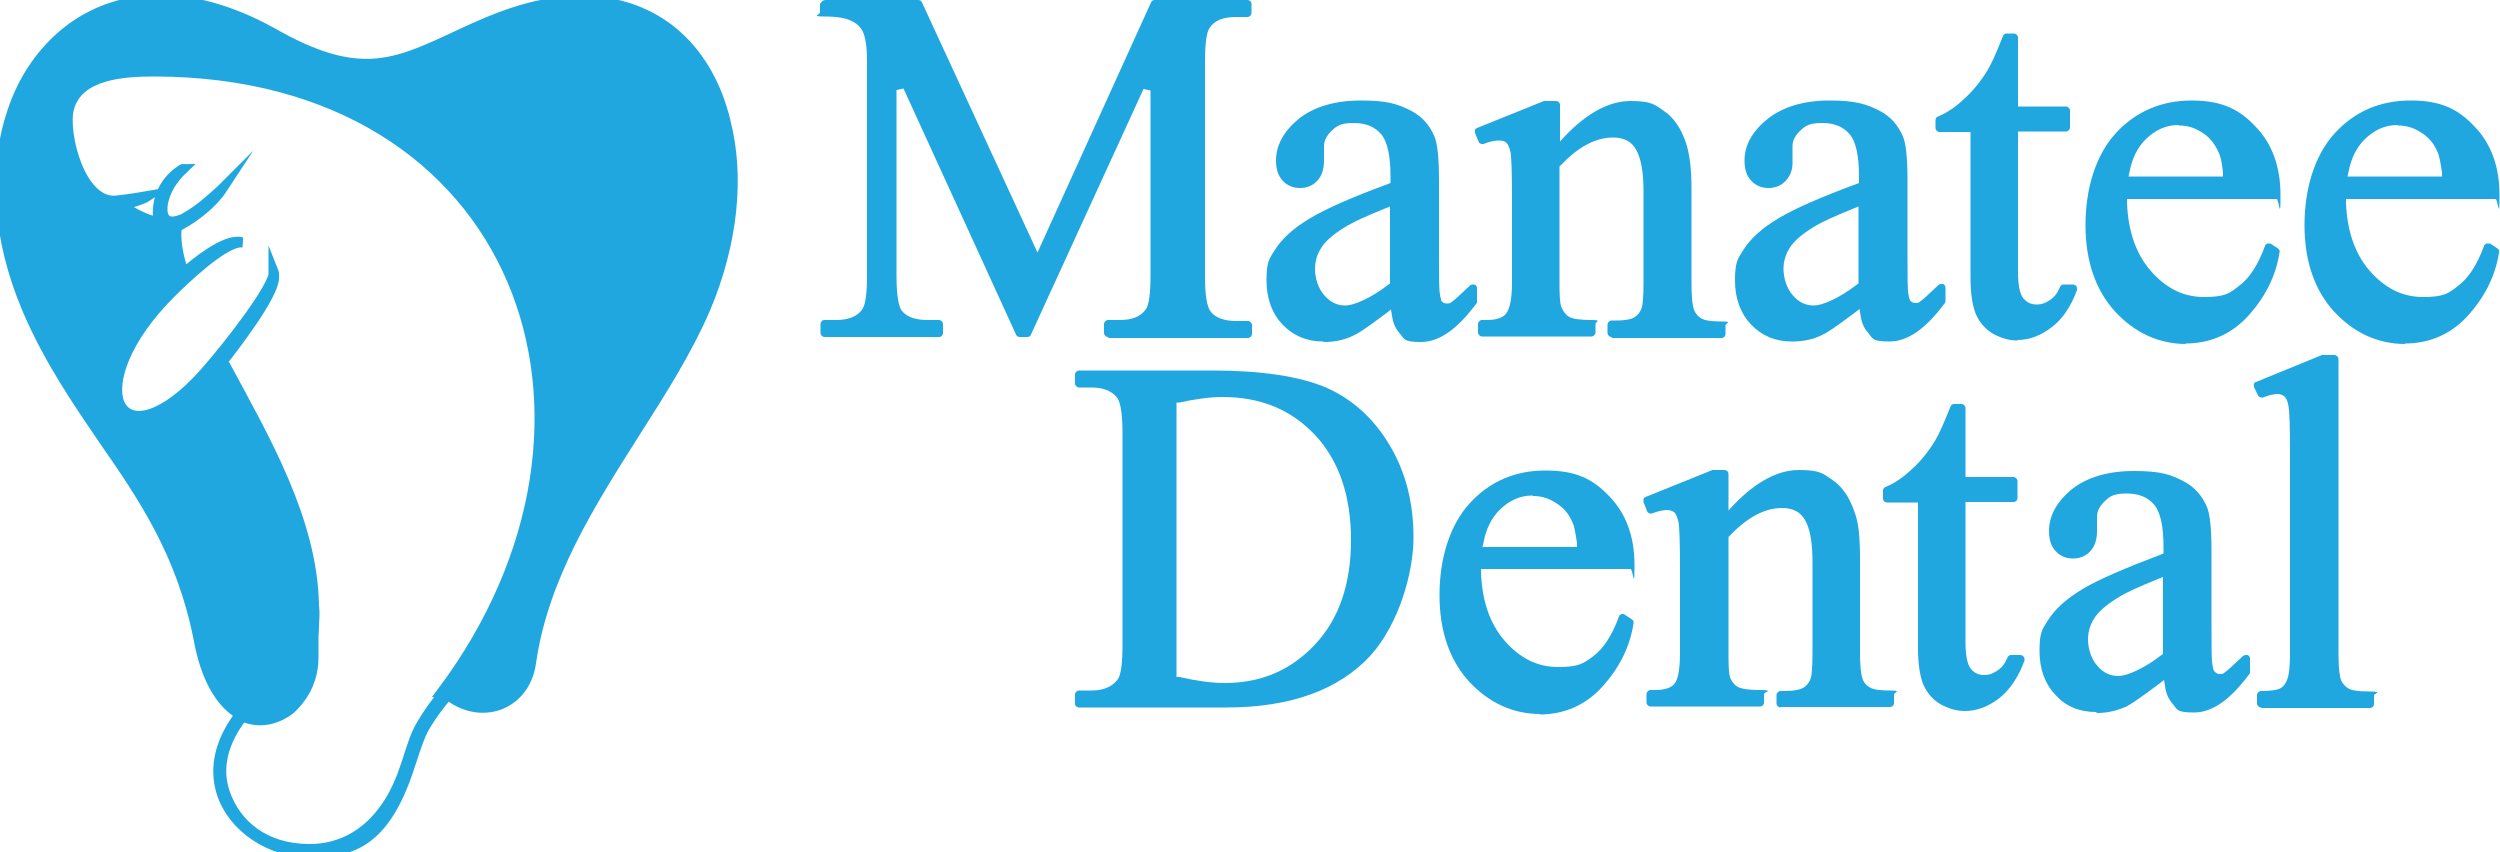
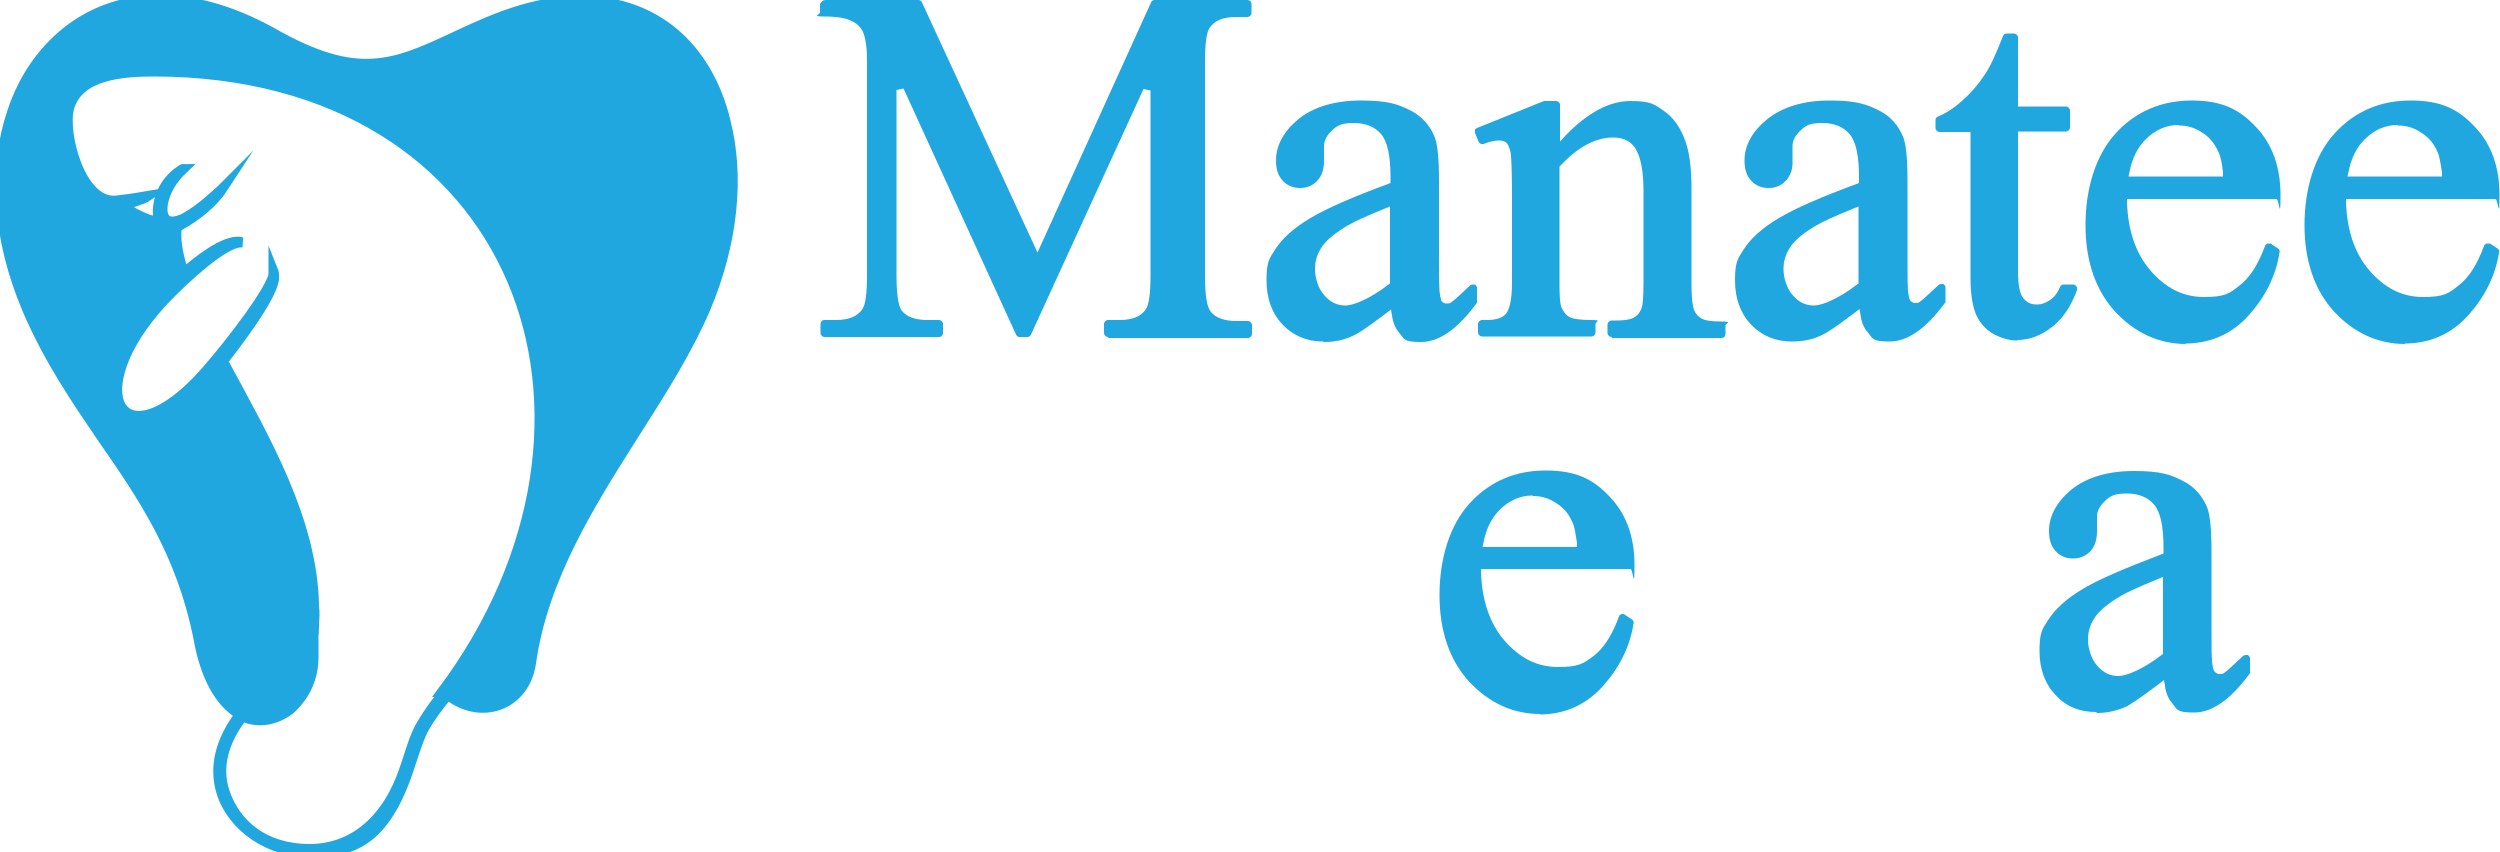
<svg xmlns="http://www.w3.org/2000/svg" version="1.1" viewBox="0 0 500 170.5">
  <defs>
    <style>
      .st0, .st1 {
        fill: #21a7e0;
      }

      .st1 {
        stroke: #21a7e0;
        stroke-miterlimit: 10;
        stroke-width: 2px;
      }
    </style>
  </defs>
  <g id="Layer_2">
    <path class="st0" d="M221.6,67.4c-.4,0-.8-.4-.8-.8v-1.8c0-.4.4-.8.8-.8h2.3c2.6,0,4.3-.7,5.3-2.2.6-.9.9-3.2.9-6.6V18.1l-1.4-.3-22.5,49.1c-.1.3-.4.5-.7.5h-1.6c-.3,0-.6-.2-.7-.5l-22.5-49.2-1.4.3v37.1c0,4.8.6,6.5,1.1,7.1,1,1.2,2.7,1.8,5.1,1.8h2.3c.4,0,.8.4.8.8v1.8c0,.4-.3.8-.8.8h-22.9c-.4,0-.8-.4-.8-.8v-1.8c0-.4.3-.8.8-.8h2.3c2.5,0,4.3-.7,5.3-2.2.6-.9.9-3.2.9-6.6V12.2c0-2.8-.3-4.8-.9-6-.4-.8-1.1-1.5-2.2-2-1.1-.6-2.9-.9-5.5-.9s-.8-.4-.8-.8V.8C164.3.3,164.6,0,165.1,0h18.6c.3,0,.6.2.7.5l23.1,50L230.2.5c.1-.3.4-.5.7-.5h18.6c.4,0,.8.3.8.8v1.8c0,.4-.4.8-.8.8h-2.3c-2.6,0-4.3.7-5.3,2.2-.6.9-.9,3.2-.9,6.7v43c0,3.8.4,6.2,1.2,7.1,1,1.2,2.7,1.8,5.1,1.8h2.3c.4,0,.8.4.8.8v1.8c0,.4-.4.8-.8.8h-27.9Z" />
    <path class="st0" d="M264.6,68.3c-3.3,0-6-1.2-8.1-3.4-2.1-2.2-3.2-5.2-3.2-8.8s.5-4.3,1.6-6c1.4-2.3,3.8-4.5,7.2-6.5,3.2-1.9,8.4-4.2,15.5-6.8l.5-.2v-1.2c0-4.2-.6-7.1-1.9-8.6-1.3-1.5-3.1-2.2-5.5-2.2s-3.3.5-4.3,1.5c-1,.9-1.6,2-1.6,3.1v2.9c0,1.7-.4,3-1.3,4-.9,1-2.1,1.5-3.5,1.5s-2.6-.5-3.5-1.5c-.9-1-1.3-2.3-1.3-4,0-3,1.5-5.8,4.5-8.3,3-2.4,7.2-3.7,12.5-3.7s7.4.7,10.1,2.1c2.1,1.1,3.6,2.8,4.6,5.1.6,1.5.9,4.4.9,8.8v15.1c0,4.2,0,6.8.2,7.7,0,.3.1.6.2.9v.2c-.1,0,.3.4.3.4.2.2.5.3.8.3s.7,0,.9-.2c.6-.4,1.9-1.6,3.8-3.4.1-.1.3-.2.6-.2s.2,0,.3,0c.3.1.5.4.5.7v2.7c0,.2,0,.3-.2.5-3.8,5.1-7.4,7.6-11,7.6s-3.3-.6-4.4-1.9c-.7-.8-1.2-1.9-1.4-3.4l-.2-1.2-.9.7c-4.5,3.4-5.9,4.2-6.6,4.5-1.8.9-3.8,1.3-5.9,1.3M277,41.7c-3.7,1.5-6.1,2.6-7.3,3.3-2.4,1.4-4.2,2.8-5.2,4.2-1,1.4-1.5,2.9-1.5,4.6s.6,3.9,1.9,5.3c1.2,1.4,2.6,2,4.2,2s5-1.4,8.6-4.2l.3-.2v-15.4l-1,.4Z" />
    <path class="st0" d="M322.3,67.4c-.4,0-.8-.4-.8-.8v-1.7c0-.4.4-.8.8-.8h.9c2.4,0,3.4-.4,3.9-.8.7-.5,1.2-1.3,1.4-2.4,0-.3.2-1.2.2-4.4v-18.2c0-3.9-.5-6.7-1.5-8.4-.9-1.6-2.4-2.4-4.6-2.4-3.5,0-7,1.9-10.5,5.6l-.2.2v23.1c0,2,0,4.5.5,5.3.4.8.9,1.4,1.5,1.7.7.4,2.2.6,4.4.6s.8.3.8.8v1.7c0,.4-.4.8-.8.8h-21.9c-.4,0-.8-.4-.8-.8v-1.7c0-.4.4-.8.8-.8h1c2,0,3.3-.5,3.9-1.4.5-.7,1.1-2.3,1.1-6.1v-16.5c0-5.3-.1-8.5-.3-9.6-.3-1.2-.6-1.7-.9-1.9-.3-.3-.8-.4-1.5-.4s-1.8.2-3,.7c0,0-.2,0-.3,0-.3,0-.6-.2-.7-.5l-.7-1.7c0-.2,0-.4,0-.6,0-.2.2-.3.4-.4l13.4-5.4c0,0,.2,0,.3,0h2.1c.4,0,.8.3.8.8v7.3l1.2-1.3c4.4-4.5,8.7-6.8,12.9-6.8s4.8.7,6.7,2c1.9,1.3,3.4,3.4,4.4,6.4.7,2.1,1.1,5.1,1.1,9.2v19c0,2.7.2,4.5.6,5.4.3.6.7,1.1,1.4,1.5.5.3,1.6.6,4,.6s.8.3.8.8v1.7c0,.4-.3.8-.8.8h-21.9Z" />
    <path class="st0" d="M358.3,68.3c-3.3,0-6-1.2-8.1-3.4-2.1-2.2-3.2-5.2-3.2-8.8s.5-4.3,1.6-6c1.4-2.3,3.8-4.5,7.2-6.5,3.2-1.9,8.4-4.2,15.5-6.8l.5-.2v-1.2c0-4.2-.6-7.1-1.9-8.6-1.3-1.5-3.1-2.2-5.5-2.2s-3.3.5-4.3,1.5c-1,.9-1.6,2-1.6,3.1v2.9c.1,1.7-.4,3-1.3,4-.9,1-2.1,1.5-3.5,1.5s-2.6-.5-3.5-1.5c-.9-1-1.3-2.3-1.3-4,0-3,1.5-5.8,4.6-8.3,3-2.4,7.2-3.7,12.4-3.7s7.4.7,10.1,2.1c2.1,1.1,3.6,2.8,4.6,5.1.6,1.5.9,4.3.9,8.8v15.1c0,4.2,0,6.8.2,7.7.1.8.3,1.1.4,1.3.4.3.6.4.9.4s.7,0,.9-.2c.6-.4,1.9-1.6,3.8-3.4.1-.1.3-.2.6-.2s.2,0,.3,0c.3.1.5.4.5.7v2.7c0,.2,0,.3-.2.5-3.8,5.1-7.4,7.6-11,7.6s-3.3-.6-4.4-1.9c-.7-.8-1.2-1.9-1.4-3.4l-.2-1.2-.9.7c-4.5,3.4-5.9,4.2-6.6,4.5-1.8.9-3.8,1.3-5.9,1.3M370.7,41.7c-3.7,1.5-6.1,2.6-7.3,3.3-2.4,1.4-4.2,2.8-5.2,4.2-1,1.4-1.5,2.9-1.5,4.6s.6,3.9,1.9,5.3c1.2,1.4,2.6,2,4.2,2s5-1.4,8.6-4.2l.3-.2v-15.4l-1,.4Z" />
    <path class="st0" d="M403.4,68.1c-1.6,0-3.2-.5-4.7-1.3-1.6-.9-2.7-2.2-3.5-3.9-.7-1.7-1.1-4.1-1.1-7.4v-29.1h-6.2c-.4,0-.8-.4-.8-.8v-1.6c0-.3.2-.6.5-.7,1.7-.7,3.4-1.8,5.2-3.5,1.8-1.6,3.4-3.6,4.8-5.9.7-1.2,1.7-3.4,3-6.7.1-.3.4-.5.7-.5h1.5c.4,0,.8.4.8.8v13.8h9.6c.4,0,.8.4.8.8v3.4c0,.4-.4.8-.8.8h-9.6v28.1c0,2.7.4,4.5,1.1,5.3.7.8,1.5,1.2,2.6,1.2s1.8-.3,2.7-.9c.9-.6,1.5-1.4,2-2.6.1-.3.4-.5.7-.5h1.9c.4,0,.8.3.8.8s0,.2,0,.3c-1.2,3.3-2.9,5.8-5,7.4-2.2,1.7-4.5,2.6-6.9,2.6" />
    <path class="st0" d="M437.3,68.8c-5.5,0-10.3-2.2-14.3-6.5-3.9-4.3-5.9-10.1-5.9-17.3s2-13.9,6-18.3c4-4.4,9.2-6.6,15.2-6.6s9.5,1.7,12.8,5.2c3.3,3.4,5,8,5,13.7s-.3.8-.8.8h-29.9v.7c.2,5.7,1.8,10.2,4.6,13.5,3.1,3.6,6.6,5.4,10.8,5.4s5.1-.7,7.1-2.3c2-1.5,3.7-4.1,5.1-7.9,0-.2.3-.4.5-.5,0,0,.2,0,.2,0,.2,0,.3,0,.4,0l1.5,1c.3.2.4.5.3.8-.7,4.6-2.8,8.8-6.1,12.5-3.4,3.8-7.7,5.7-12.8,5.7M435.7,25c-2.5,0-4.7,1-6.6,2.9-1.6,1.6-2.7,3.8-3.2,6.5l-.2.9h18.9v-.8c-.2-1.9-.5-3.3-.9-4.1-.8-1.7-1.8-3-3.3-3.9-1.5-1-3-1.4-4.6-1.4" />
    <path class="st0" d="M481.1,68.8c-5.5,0-10.3-2.2-14.3-6.5-3.9-4.3-5.9-10.1-5.9-17.3s2-13.9,6-18.3c4-4.4,9.1-6.6,15.2-6.6s9.5,1.7,12.8,5.2c3.3,3.4,5,8,5,13.7s-.3.8-.8.8h-29.9v.7c.2,5.7,1.8,10.2,4.6,13.5,3.1,3.6,6.6,5.4,10.8,5.4s5.1-.7,7.1-2.3c2-1.5,3.7-4.1,5.1-7.9,0-.2.3-.4.5-.5,0,0,.2,0,.3,0,.2,0,.3,0,.4,0l1.5,1c.3.2.4.5.3.8-.7,4.6-2.8,8.8-6.1,12.5-3.4,3.8-7.7,5.7-12.8,5.7M479.5,25c-2.5,0-4.7,1-6.6,2.9-1.6,1.6-2.7,3.8-3.2,6.5l-.2.9h18.9v-.8c-.3-1.9-.5-3.3-.9-4.1-.7-1.7-1.8-3-3.3-3.9-1.5-1-3-1.4-4.6-1.4" />
    <path class="st0" d="M308.1,142.8c-5.5,0-10.3-2.2-14.3-6.5-3.9-4.3-5.9-10.1-5.9-17.3s2-13.9,6-18.3c4-4.4,9.1-6.6,15.2-6.6s9.5,1.7,12.8,5.2c3.3,3.4,5,8,5,13.7s-.3.8-.8.8h-29.9v.7c.2,5.7,1.8,10.2,4.6,13.5,3.1,3.6,6.6,5.4,10.8,5.4s5.1-.7,7.1-2.2c2-1.5,3.7-4.1,5.1-7.9,0-.2.3-.4.5-.5,0,0,.2,0,.2,0,.1,0,.3,0,.4.1l1.5,1c.3.2.4.5.3.8-.7,4.6-2.8,8.8-6.1,12.5-3.4,3.8-7.7,5.7-12.8,5.7M306.5,99.1c-2.5,0-4.7,1-6.6,2.9-1.6,1.6-2.7,3.8-3.2,6.5l-.2.9h18.9v-.8c-.3-1.9-.5-3.3-.9-4.1-.7-1.7-1.8-3-3.3-3.9-1.5-1-3-1.4-4.6-1.4" />
-     <path class="st0" d="M356.1,141.5c-.4,0-.8-.4-.8-.8v-1.7c0-.4.4-.8.8-.8h.9c1.9,0,3.2-.3,3.9-.8.7-.5,1.2-1.3,1.4-2.4,0-.4.2-1.3.2-4.4v-18.2c0-3.9-.5-6.7-1.5-8.4-.9-1.6-2.4-2.4-4.6-2.4-3.5,0-7,1.9-10.5,5.6l-.2.2v23.1c0,1.9,0,4.4.4,5.2.4.8.9,1.4,1.5,1.7.4.2,1.4.6,4.4.6s.8.4.8.8v1.7c0,.4-.3.8-.8.8h-21.9c-.4,0-.8-.4-.8-.8v-1.7c0-.4.4-.8.8-.8h1c2,0,3.3-.5,3.9-1.4.5-.7,1-2.3,1-6.1v-16.5c0-5.3-.1-8.5-.3-9.6-.3-1.2-.6-1.7-.8-1.9-.4-.3-.9-.5-1.5-.5s-1.8.2-3,.7c0,0-.2,0-.3,0-.3,0-.6-.2-.7-.5l-.7-1.8c0-.2,0-.4,0-.6,0-.2.2-.3.4-.4l13.4-5.4c0,0,.2,0,.3,0h2.1c.4,0,.8.3.8.8v7.3l1.2-1.3c4.4-4.5,8.7-6.8,12.9-6.8s4.8.7,6.7,2c1.9,1.3,3.4,3.4,4.4,6.4.8,2,1.1,5,1.1,9.2v19c0,2.6.2,4.5.6,5.4.3.7.8,1.2,1.4,1.5.5.3,1.5.6,4,.6s.8.4.8.8v1.7c0,.4-.3.8-.8.8h-21.9Z" />
-     <path class="st0" d="M392.9,142.2c-1.6,0-3.2-.5-4.7-1.3-1.6-.9-2.7-2.2-3.5-3.9-.7-1.7-1.1-4.1-1.1-7.4v-29.1h-6.2c-.4,0-.8-.3-.8-.8v-1.6c0-.3.2-.6.5-.7,1.7-.7,3.4-1.8,5.2-3.5,1.8-1.6,3.4-3.6,4.8-5.9.7-1.2,1.7-3.4,3-6.7.1-.3.4-.5.7-.5h1.5c.4,0,.8.4.8.8v13.8h9.6c.4,0,.8.4.8.8v3.4c0,.4-.3.8-.8.8h-9.6v28.1c0,2.7.4,4.5,1.1,5.3.7.8,1.5,1.2,2.6,1.2s1.8-.3,2.7-.9c.9-.6,1.5-1.4,2-2.6.1-.3.4-.5.7-.5h1.9c.4,0,.8.4.8.8s0,.2,0,.3c-1.2,3.3-2.9,5.8-5,7.5-2.2,1.7-4.5,2.6-6.9,2.6" />
    <path class="st0" d="M419.2,142.4c-3.3,0-6-1.1-8.1-3.4-2.1-2.2-3.2-5.2-3.2-8.8s.5-4.3,1.6-6c1.4-2.3,3.8-4.5,7.2-6.5,3.2-1.9,8.4-4.1,15.5-6.8l.5-.2v-1.2c0-4.2-.6-7.1-1.9-8.6-1.3-1.5-3.1-2.2-5.5-2.2s-3.3.5-4.3,1.5c-1,.9-1.6,2-1.6,3.1v2.9c0,1.7-.4,3-1.3,4-.9,1-2.1,1.5-3.5,1.5s-2.6-.5-3.5-1.5c-.9-1-1.3-2.3-1.3-4,0-3,1.5-5.8,4.5-8.3,3-2.4,7.2-3.7,12.5-3.7s7.4.7,10,2.1c2.1,1.1,3.6,2.8,4.6,5.1.6,1.5.9,4.4.9,8.8v15.1c0,4.2,0,6.8.2,7.7.1.9.3,1.2.5,1.4.3.3.6.4.9.4s.7,0,.9-.2c.6-.4,1.9-1.6,3.8-3.4.2-.1.3-.2.6-.2s.2,0,.3,0c.3.1.5.4.5.7v2.7c0,.2,0,.3-.2.5-3.8,5.1-7.4,7.6-11,7.6s-3.3-.6-4.4-1.9c-.7-.8-1.2-1.9-1.4-3.4l-.2-1.2-.9.7c-4.5,3.4-5.9,4.2-6.6,4.6-1.8.8-3.8,1.3-5.9,1.3M431.6,115.8c-3.7,1.5-6.1,2.6-7.3,3.3-2.4,1.4-4.2,2.8-5.2,4.2-1,1.4-1.5,2.9-1.5,4.6s.6,3.9,1.9,5.3c1.2,1.4,2.6,2,4.2,2s5-1.4,8.6-4.2l.3-.2v-15.4l-1,.4Z" />
-     <path class="st0" d="M452.2,141.5c-.4,0-.8-.4-.8-.8v-1.7c0-.4.4-.8.8-.8,1.9,0,3.2-.2,3.8-.5.6-.3,1.1-.9,1.4-1.7.4-.9.6-2.7.6-5.3v-40.4c0-5-.1-8-.3-9.1-.2-1.2-.6-1.7-.8-1.9-.4-.3-.8-.5-1.4-.5s-1.7.2-2.9.7c-.1,0-.2,0-.3,0-.3,0-.6-.2-.7-.4l-.8-1.7c0-.2-.1-.4,0-.6,0-.2.2-.4.4-.4l13.2-5.4c0,0,.2,0,.3,0h2.2c.4,0,.8.4.8.8v59c0,3.3.3,4.7.5,5.2.3.7.8,1.3,1.5,1.7.5.3,1.6.6,4.3.6s.8.4.8.8v1.7c0,.4-.3.8-.8.8h-21.7Z" />
-     <path class="st0" d="M215.8,141.5c-.4,0-.8-.3-.8-.8v-1.8c0-.4.4-.8.8-.8h2.5c2.5,0,4.2-.8,5.3-2.3.6-.9.9-3.3.9-6.7v-42.5c0-5.1-.7-6.7-1.2-7.2-1.1-1.3-2.8-1.9-5-1.9h-2.5c-.4,0-.8-.4-.8-.8v-1.8c0-.4.4-.8.8-.8h26.7c9.9,0,17.5,1.2,22.7,3.4,5.2,2.3,9.5,6.1,12.7,11.5,3.2,5.3,4.8,11.5,4.8,18.5s-2.9,17.2-8.5,23.5c-6.4,7-16.1,10.5-29,10.5h-29.3ZM244.5,79.4c-2.5,0-5.4.4-8.6,1.1h-.6v54.9h.6c3.5.8,6.5,1.2,9,1.2,7.3,0,13.2-2.5,18.1-7.7,4.8-5.1,7.2-12.1,7.2-20.9s-2.4-15.9-7.2-21c-4.8-5.1-10.9-7.6-18.5-7.6" />
  </g>
  <g id="Layer_3">
    <path class="st1" d="M145.1,24.2c-1.7-6.9-4.9-12.7-9.5-16.9-4.5-4.1-10.4-6.7-17.5-7.1-9.9-.5-18.3,3-26.6,6.9-12.6,5.9-19.8,9.3-37.1-.6C45.9,1.8,38-.2,30.9,0c-6.7.2-12.7,2.5-17.5,6.3-4.9,3.9-8.7,9.3-10.9,15.9-3.8,11-3.3,25,3,39.8,4.3,10,9.8,18,15.1,25.8,8,11.5,15.7,22.8,19.1,39.9,1.4,7.9,4.4,12.8,8,15,.1,0,.2.1.3.2-3.9,5.1-5.3,10.5-3.7,15.6,2.2,7,9.7,12,17.7,12s14.9-1.7,19.9-17.1c.2-.5.3-1,.5-1.5.8-2.4,1.5-4.7,2.6-6.6,1.4-2.4,2.9-4.3,4.3-6,0-.1.2-.2.3-.3,2.8,2.2,6.5,3.3,10.2,2,3.3-1.2,5.8-4.2,6.4-8.4,2.4-17.1,11.9-32,20.9-46.2,5.3-8.3,10.4-16.4,13.9-24.5,5.7-13.4,6.9-26.8,4.1-37.6ZM88.9,138.4s0,0,0,0c0,.1-.2.2-.3.4-1.4,1.7-2.9,3.7-4.3,6.1-1.2,2-1.9,4.3-2.7,6.8-.2.5-.3,1-.5,1.5-3.4,10.6-10.3,16.6-19.2,16.6s-14.8-4.8-17-11.5c-1.6-4.9-.2-10.1,3.6-15,3.2,1.4,6.6.8,9.5-1.4.6-.5,1.3-1.3,2-2.2,1.7-2.2,2.7-5.1,2.7-8.2v-4.7c.1,0,.1-2.5.2-3.7,0-.4,0-1.1-.1-2-.3-17.1-9.9-33.4-17.8-48.1-.3-.5-.2-.3-.4-.8,2.5-3.2,9.8-12.7,10.2-16.4.1-1-.1-1.5-.1-1.5,0,.5,0,1-.3,1.6-1.9,4.7-11.3,16.5-15,20.3-16.2,16.6-23.5.7-5.3-17.5,2.2-2.2,10.9-10.7,14.4-10.2-.1,0-.2,0-.3-.1-3.2-.7-9.2,4.2-11.4,6.2,0,0-.1.1-.1.1,0,0,0-.2,0-.3-.9-2.7-1.6-5.7-1.4-8.4,0-.5.4-.8.8-1,3.1-1.7,6.5-4.4,8.4-7.3,0,0,0,0,0,0,0,0-.1.1-.2.2-2.2,2-4.5,4.1-7.2,5.6-.5.3-1,.5-1.4.6-2.9.9-3.5-1.2-3.1-3.5.5-2.6,2-4.9,4-6.8-.2,0-.3.2-.5.3-3.5,2.3-4.8,6.1-4.5,9.3,0,.8,0,1-.4.9-1.6-.2-5.1-1.9-6-2.8-.2-.2-.3-.5,0-.6,1.3-.5,3.2-.9,4.4-1.7h0s-4.1.7-6.2.9c-7.3.9-10.9-13.5-9.6-18.4,1.8-6.9,11-7.4,17.1-7.4,73,.1,98.4,69.5,57.5,124.1Z" />
  </g>
</svg>